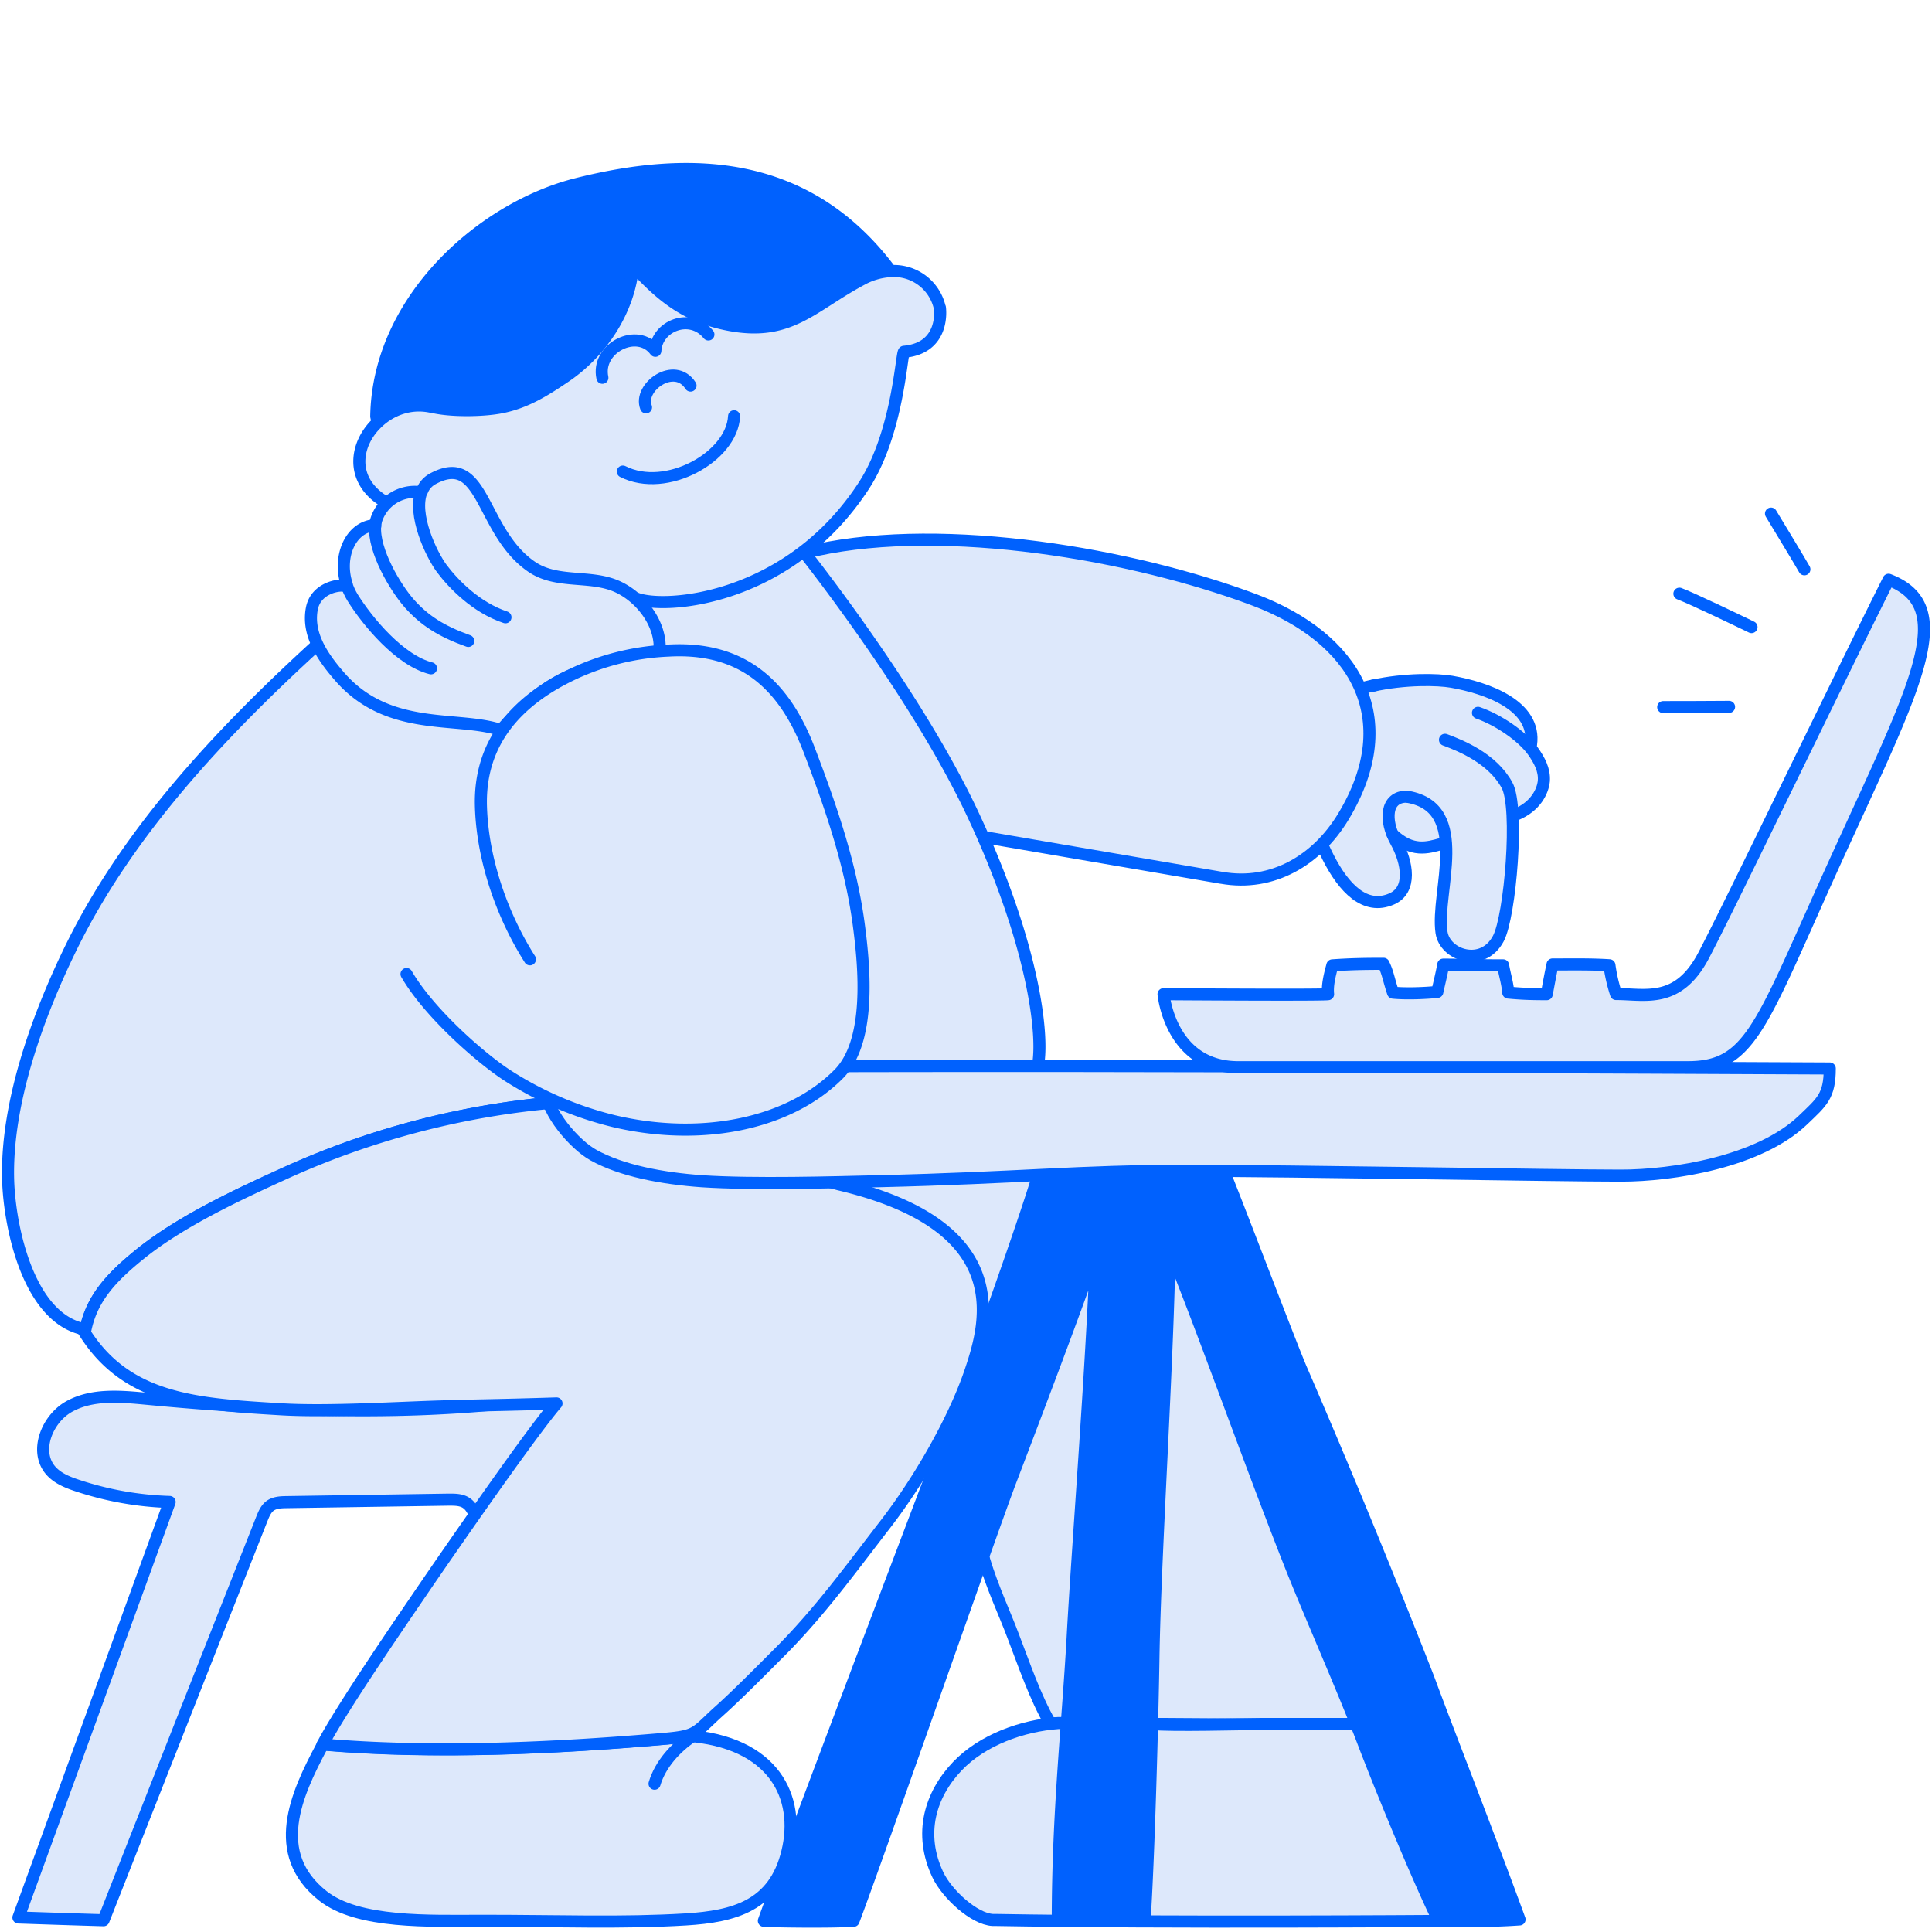
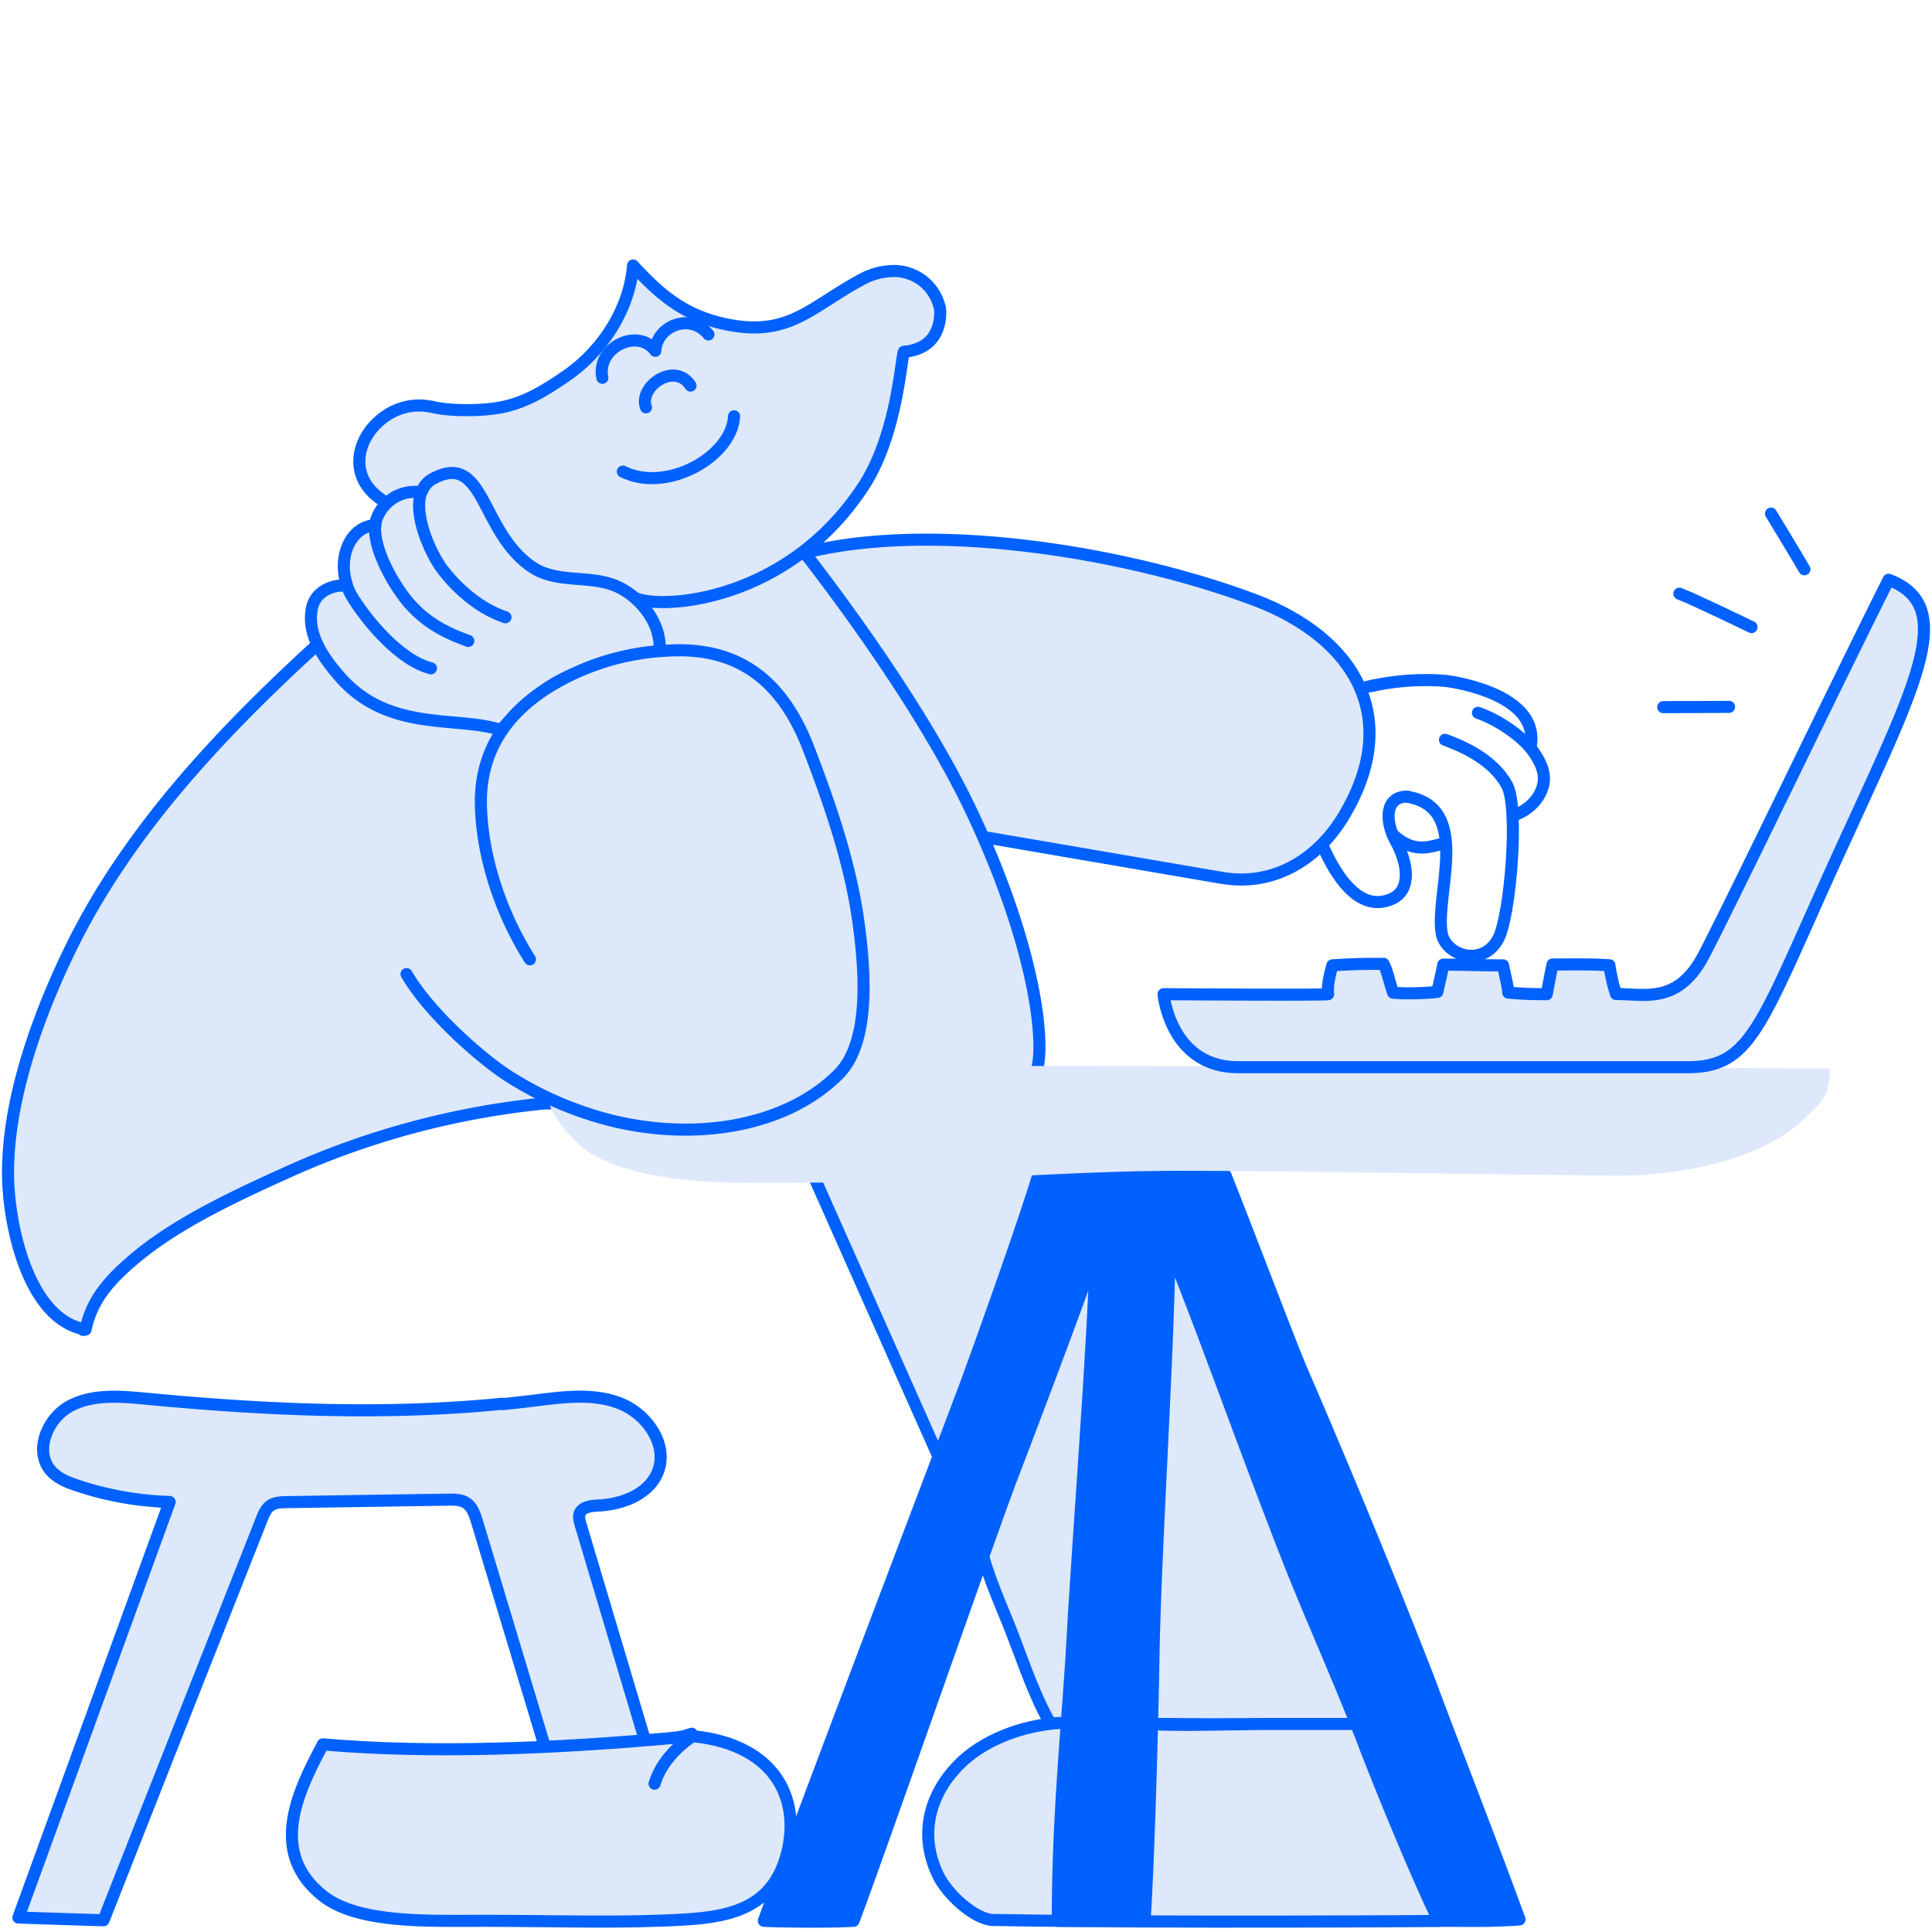
<svg xmlns="http://www.w3.org/2000/svg" width="240" height="240" fill="none">
-   <path fill="#DDE8FB" d="M178.11 105.07c.27-.1.6-.45.87-.48.69-.1.48.3.4.95-.12 1.07-.12 2.15-.24 3.24-.15 1.27-.28 2.6-.37 3.85-.04.62-.16 1.18.03 1.78.32 1 .85 3.25 1.69 3.88 1 .74 2.36.2 3.53.24-.67.88 1.58-1.67 2.01-3.21.47-1.69.15-2.77 1.06-3.87.42-.52-.15-2.16.03-2.88.2-.86.6-1.77.64-2.66.07-1.62.34-3.3.18-4.9.08.86 2.9-1.73 3.09-1.98.86-1.09.95-2.71.35-3.94-.2-.44-.48-.86-.73-1.27-.18-.27-.75-.76-.8-1.04-.13-.5.24-1 .26-1.5 0-.6-.24-.94-.56-1.4-.75-1.05-1.4-2.02-2.57-2.67a22.3 22.3 0 0 0-3.13-1.4c-.78-.28-1.5-.83-2.3-1.02-1.7-.4-3.29-.27-5.02-.23-.85.01-1.7-.07-2.52-.06-1.72 0-3.43.82-5.04 1.28-2.44.7-4.14 1.84-5.9 3.66-3.99 4.14-1.54 10 .54 14.32.47.99.96 2.47 1.65 3.14.94-2-.2.73 1.29 2.16.63.6 2.1 2.03 1.26 2.65 1.02.59 2.66.54 4 .48 1.1-.05 1.86-.96 2.42-1.81.63-.97.45-1.75.35-2.85a5.3 5.3 0 0 0-.5-1.87c-.17-.41-.51-.85-.38-1.3 1.57.36 2.73 1.34 4.43.7h-.02Z" />
  <path stroke="#0061FE" stroke-linecap="round" stroke-linejoin="round" stroke-width="1.5" d="M174.9 98.99c7.88 1.39 3.43 11.83 4.17 16.83.42 2.9 5.13 4.42 7.06.77 1.48-2.78 2.61-16.3 1.07-19.06-1.81-3.3-5.67-4.88-7.7-5.63" />
  <path stroke="#0061FE" stroke-linecap="round" stroke-linejoin="round" stroke-width="1.5" d="M183.6 88.55c2.55.88 5.5 2.91 6.83 4.76.78 1.1 1.46 2.33 1.35 3.71-.12 1.25-1 3.17-3.48 4.18m-13.53-2.24c-2.7 0-2.78 3-1.38 5.54 1.51 2.71 2 6.07-.51 7.17-6.6 2.9-10.64-11.25-11.42-16.25-.75-4.78 3.55-9.26 9.34-10.3" />
  <path stroke="#0061FE" stroke-linecap="round" stroke-linejoin="round" stroke-width="1.5" d="M170.49 85.19c4.07-.9 8.12-.8 9.84-.5 4.34.76 10.55 2.92 9.86 7.8M173 103.65c2.4 2.25 4.32 1.68 6.07 1.18" />
  <path fill="#DDE8FB" stroke="#0061FE" stroke-linecap="round" stroke-linejoin="round" stroke-width="1.5" d="M151.74 109.04c6.36 1.13 11.89-2.21 15.14-7.6 7.45-12.34 1.34-22.23-11-26.9-15.17-5.71-38.36-9.67-54.44-6.21-2.48.53-3.73-3.05-5.48-1.51-7.57 6.7-8.43 21.24-3.83 29.04 2.3 3.92 5.98 6.13 10.88 4.83l48.7 8.35h.03Z" />
  <path fill="#DDE8FB" d="M67.68 137.07a101.7 101.7 0 0 0-31.86 8.5c-6.09 2.75-13.39 6.12-18.55 10.33-3.6 2.94-5.85 5.48-6.64 9.26-7.1-1.24-9.45-12.77-9.62-18.59-.27-9.56 3.71-20.48 7.86-28.94 7.07-14.4 18.6-26.62 30.32-37.35l34.23-14.2 25.69 1.53s14.66 18.21 21.94 33.97c9.96 21.5 8.86 34.51 6.35 32.05l-59.71 3.46" />
  <path stroke="#0061FE" stroke-linecap="round" stroke-linejoin="round" stroke-width="1.5" d="M67.68 137.07a101.7 101.7 0 0 0-31.86 8.5c-6.09 2.75-13.39 6.12-18.55 10.33-3.6 2.94-5.85 5.48-6.64 9.26m0 0-.3.05m.3-.05c-7.1-1.24-9.45-12.77-9.62-18.59-.27-9.56 3.71-20.48 7.86-28.94 7.07-14.4 18.6-26.62 30.32-37.35l34.23-14.2 25.69 1.53s14.66 18.21 21.94 33.97c9.96 21.5 8.86 34.51 6.35 32.05l-59.71 3.46" />
-   <path fill="#0061FE" stroke="#0061FE" stroke-linecap="round" stroke-linejoin="round" stroke-width="1.5" d="M46.74 51.73c.25-14.61 13.27-25.93 24.84-28.85 14.66-3.7 28.73-2.8 38.83 10.47l.06.34a8.38 8.38 0 0 0-3.43 1.02c-6.29 3.36-8.96 7.17-16.74 5.6-5.43-1.1-8.39-3.8-11.67-7.33-.44 5.46-3.84 10.7-8.43 13.81-2.54 1.72-4.93 3.23-8 3.82-2.25.44-6.34.5-8.66-.1h-.11c-2.5-.5-4.87.4-6.53 1.96l-.16-.74Z" />
  <path fill="#DDE8FB" d="M116.74 38.22a5.84 5.84 0 0 0-6.26-4.53 8.39 8.39 0 0 0-3.43 1.02c-6.29 3.36-8.95 7.17-16.74 5.6-5.42-1.1-8.39-3.8-11.67-7.33-.44 5.46-3.84 10.7-8.43 13.81-2.54 1.72-4.92 3.23-8 3.82-2.25.44-6.34.5-8.65-.1h-.12c-2.5-.5-4.87.4-6.52 1.96-2.79 2.6-3.52 7.05.68 9.73 0 0 3.95 1.67 7.26-.38.7 1 5.8 7.21 12.21 10.35 5.22 2.55 12.07 2.21 12.07 2.21 3.77 1.34 18.97.08 28.16-14.03 4.24-6.49 4.68-16.46 5-16.65 5.2-.47 4.46-5.48 4.46-5.48" />
  <path stroke="#0061FE" stroke-linecap="round" stroke-linejoin="round" stroke-width="1.5" d="M116.74 38.22a5.84 5.84 0 0 0-6.26-4.53 8.39 8.39 0 0 0-3.43 1.02c-6.29 3.36-8.95 7.17-16.74 5.6-5.42-1.1-8.39-3.8-11.67-7.33-.44 5.46-3.84 10.7-8.43 13.81-2.54 1.72-4.92 3.23-8 3.82-2.25.44-6.34.5-8.65-.1h-.12c-2.5-.5-4.87.4-6.52 1.96-2.79 2.6-3.52 7.05.68 9.73 0 0 3.95 1.67 7.26-.38.7 1 5.8 7.21 12.21 10.35 5.22 2.55 12.07 2.21 12.07 2.21 3.77 1.34 18.97.08 28.16-14.03 4.24-6.49 4.68-16.46 5-16.65 5.2-.47 4.46-5.48 4.46-5.48" />
  <path stroke="#0061FE" stroke-linecap="round" stroke-linejoin="round" stroke-width="1.5" d="M77.37 58.58c5.4 2.73 13.56-1.83 13.82-6.87M80.25 50.6c-.98-2.52 3.55-5.76 5.53-2.7m-10.95-.97c-.8-3.71 4.38-6.32 6.58-3.35.15-3.09 4.34-4.8 6.59-2.03" />
  <path fill="#DDE8FB" d="M122.23 193.7c1.1 3.64 2.55 6.66 3.63 9.54 1.34 3.49 2.73 7.6 4.6 10.83l43.33.28-28.62-72.14-44.67 2.59 21.74 48.88" />
  <path stroke="#0061FE" stroke-linecap="round" stroke-linejoin="round" stroke-width="1.5" d="M122.23 193.7c1.1 3.64 2.55 6.66 3.63 9.54 1.34 3.49 2.73 7.6 4.6 10.83l43.33.28-28.62-72.14-44.67 2.59 21.74 48.88" />
  <path fill="#DDE8FB" stroke="#0061FE" stroke-linecap="round" stroke-linejoin="round" stroke-width="1.5" d="M168.5 214.16h-11.94c-2 0-11.08.25-13.4 0l-11.68-.12c-4.5.32-9.43 2.1-12.54 5.35-3.38 3.54-4.86 8.4-2.43 13.52 1.14 2.39 4.5 5.48 6.82 5.6h.48c20.82.37 54.92.12 54.92.12l-10.23-24.47Z" />
  <path fill="#0061FE" stroke="#0061FE" stroke-linecap="round" stroke-linejoin="round" stroke-width="1.5" d="M128.85 146.4c-1.83 6.02-7.33 21.4-8.94 25.74-1.4 3.78-20.82 54.79-25.02 66.47 1.55.09 8.03.18 11.14 0 3.1-8.22 17.02-48.13 19.47-54.58 2.05-5.38 8.1-21.21 10.66-28.7-.55 14.79-2.34 37.42-2.92 48.21-.59 10.59-1.84 21.73-1.84 35.07h10.78c.51-7.67.98-24.78 1.1-32.5.2-13.03 1.83-37.44 2-51.14 4.33 10.65 9.5 25.4 14.8 38.9 2.57 6.55 6.76 15.9 9.25 22.5 1.9 5 6.47 16.22 9.38 22.24 4.21 0 6.32.09 10.05-.17-4.21-11.51-8.62-22.64-11.32-29.96a1177.25 1177.25 0 0 0-15.7-38.17c-1.03-2.29-7.3-18.81-9.5-24.3l-23.39.37v.02Z" />
  <path fill="#DDE8FB" stroke="#0061FE" stroke-linecap="round" stroke-linejoin="round" stroke-width="1.5" d="M62.38 174.38c-14.69 1.46-29.55.77-44.26-.63-3.2-.3-6.62-.6-9.45.93-2.83 1.52-4.48 5.66-2.32 8.05.84.93 2.07 1.42 3.25 1.81a40.11 40.11 0 0 0 11.47 2.04L2.29 238.2c3.52.12 7.05.24 10.57.34 6.55-16.63 13.1-33.24 19.67-49.86.24-.6.5-1.23 1.02-1.62.57-.42 1.34-.45 2.06-.46l20.16-.31c.7 0 1.45 0 2.05.35.82.48 1.16 1.48 1.44 2.4l14.88 49.4c2.43 0 4.87-.14 7.3-.2 1.38-.04 5.32.7 5.57-1.28.1-.81-.3-1.57-.66-2.3-1.82-3.64-2.97-7.54-4.13-11.43L72.1 189.3c-.11-.4-.23-.82-.11-1.21.26-.9 1.45-1.03 2.37-1.07 2.98-.15 6.26-1.41 7.36-4.18 1.35-3.4-1.42-7.29-4.84-8.56-3.41-1.28-7.21-.7-10.85-.25-1.2.14-2.4.28-3.6.4l-.05-.04Z" />
  <path fill="#DDE8FB" stroke="#0061FE" stroke-linecap="round" stroke-linejoin="round" stroke-width="1.5" d="M85.21 215.6c10.95.74 14.25 7.68 12.6 14.44-1.62 6.71-6.62 8.03-12.6 8.4-7.93.48-15.7.17-25.2.17-6.7 0-15.53.37-19.91-3.1-6.64-5.27-3.29-12.61-.18-18.45l.18-.37c13.7 1.2 29.23.46 42.73-.73 1.51-.13 2.4-.3 3.1-.59l-.72.22v.02Z" />
  <path stroke="#0061FE" stroke-linecap="round" stroke-linejoin="round" stroke-width="1.5" d="M217.58 77.9c-.97-.47-7.45-3.6-8.96-4.15m-2.01 14.09c1.2 0 7-.01 8.18-.03M220 63.8c.3.5 3.88 6.4 4.15 6.92" />
-   <path fill="#DDE8FB" stroke="#0061FE" stroke-linecap="round" stroke-linejoin="round" stroke-width="1.5" d="m67.68 137.07 36.51 10.05c21.73 5.11 18.45 16.99 16.44 23.01-2.11 6.35-6.57 13.94-10.63 19.2-4.28 5.53-8.12 10.86-13.1 15.86-2.2 2.2-5.2 5.25-7.5 7.31-1.79 1.6-2.4 2.42-3.49 2.89-.69.3-1.58.45-3.09.59-13.5 1.18-29.04 1.92-42.74.73 2.38-4.56 10.03-15.66 12.42-19.18 3.11-4.56 13.33-19.35 16.63-23.19-7.2.23-10.7.25-14.25.37-5.74.17-14.14.7-19.91.36-10.54-.63-19.35-1.1-24.66-9.86l.3-.05c.8-3.78 3.04-6.33 6.65-9.26 5.16-4.21 12.46-7.58 18.54-10.34a102.6 102.6 0 0 1 31.86-8.49h.02Z" />
  <path stroke="#0061FE" stroke-linecap="round" stroke-linejoin="round" stroke-width="1.5" d="M81.31 221.58c.73-2.44 2.62-4.48 4.63-5.85" />
  <path fill="#DDE8FB" d="M81.93 80.84c.26-3.33-2.32-6.63-5.2-7.95-3.38-1.56-7.56-.3-10.74-2.52-6.33-4.39-5.8-14.31-12.17-10.92-.69.36-1.14.9-1.4 1.56l-.55.1a5.03 5.03 0 0 0-5.11 3.42c-.08.25-.12.53-.14.8l-.1-.08c-2.92.2-4.56 3.81-3.47 7.27l-.18.28c-.73-.25-3.65.25-4.13 2.8-.62 3.23 1.42 6.1 3.41 8.4 6.09 7.07 14.74 4.87 20.09 6.7 0 0 4.15-5.07 8.76-6.84 4.62-1.78 10.96-3.02 10.96-3.02" />
  <path stroke="#0061FE" stroke-linecap="round" stroke-linejoin="round" stroke-width="1.5" d="M81.93 80.84c.26-3.33-2.32-6.63-5.2-7.95-3.38-1.56-7.56-.3-10.74-2.52-6.33-4.39-5.8-14.31-12.17-10.92-.69.36-1.14.9-1.4 1.56l-.55.1a5.03 5.03 0 0 0-5.11 3.42c-.08.25-.12.53-.14.8l-.1-.08c-2.92.2-4.56 3.81-3.47 7.27l-.18.28c-.73-.25-3.65.25-4.13 2.8-.62 3.23 1.42 6.1 3.41 8.4 6.09 7.07 14.74 4.87 20.09 6.7 0 0 4.15-5.07 8.76-6.84 4.62-1.78 10.96-3.02 10.96-3.02" />
  <path stroke="#0061FE" stroke-linecap="round" stroke-linejoin="round" stroke-width="1.5" d="M52.38 61.01c-1.17 2.86 1.18 7.86 2.54 9.67 1.42 1.87 4.22 4.79 7.87 6M46.6 65.32c-.23 3.07 2.49 7.66 4.27 9.67 1.84 2.06 3.9 3.41 7.3 4.63m-15.15-7.1c.19.59.45 1.18.79 1.73 1.82 2.92 5.85 7.8 9.73 8.77" />
  <path fill="#DDE8FB" d="M67.87 135.52c0 2.58 3.47 6.66 5.85 7.97 3.47 1.94 8.53 2.9 13.51 3.25 6.4.42 16.38.13 21.73 0 18.08-.43 24.73-1.3 38.35-1.3 13.62 0 45.98.6 54.06.6 6.36 0 17.16-1.67 22.63-6.93 2.3-2.21 3.3-2.93 3.3-6.38-4.52 0-123.03-.7-159.2 0" />
-   <path stroke="#0061FE" stroke-linecap="round" stroke-linejoin="round" stroke-width="1.5" d="M67.87 135.52c0 2.58 3.47 6.66 5.85 7.97 3.47 1.94 8.53 2.9 13.51 3.25 6.4.42 16.38.13 21.73 0 18.08-.43 24.73-1.3 38.35-1.3 13.62 0 45.98.6 54.06.6 6.36 0 17.16-1.67 22.63-6.93 2.3-2.21 3.3-2.93 3.3-6.38-4.52 0-123.03-.7-159.2 0" />
  <path fill="#DDE8FB" d="M50.5 121c2.75 4.75 9.05 10.3 12.43 12.53a43.5 43.5 0 0 0 13.32 5.74c10.78 2.55 21.7.44 27.94-5.85 4.04-4.06 3.19-13.24 2.51-18.41-.98-7.54-3.49-14.8-6.19-21.87-3.15-8.26-8.47-12.85-17.51-12.32a30.84 30.84 0 0 0-12.06 3.02c-6.86 3.31-11.39 8.46-11.2 16.23.17 6.58 2.57 13.56 6.09 19.1" />
  <path stroke="#0061FE" stroke-linecap="round" stroke-linejoin="round" stroke-width="1.5" d="M50.5 121c2.75 4.75 9.05 10.3 12.43 12.53a43.5 43.5 0 0 0 13.32 5.74c10.78 2.55 21.7.44 27.94-5.85 4.04-4.06 3.19-13.24 2.51-18.41-.98-7.54-3.49-14.8-6.19-21.87-3.15-8.26-8.47-12.85-17.51-12.32a30.84 30.84 0 0 0-12.06 3.02c-6.86 3.31-11.39 8.46-11.2 16.23.17 6.58 2.57 13.56 6.09 19.1" />
  <path fill="#DDE8FB" stroke="#0061FE" stroke-linecap="round" stroke-linejoin="round" stroke-width="1.5" d="M209.65 132.57c7.52 0 8.91-4.62 17.06-22.75 10.65-23.66 17.07-34.3 7.9-37.8-6.8 13.58-19.3 39.62-22.94 46.6-3.2 6.14-7.24 4.86-10.92 4.86a20.4 20.4 0 0 1-.82-3.57c-2.29-.15-4.59-.1-7.07-.1-.35 1.65-.45 2.3-.72 3.69-2.02 0-3.22-.05-4.78-.2-.08-1.1-.45-2.28-.64-3.38-3.67 0-4.68-.09-7.43-.09-.2 1.1-.46 2.11-.74 3.39-1.54.16-3.96.25-5.5.09-.55-1.66-.64-2.48-1.18-3.58-2.57 0-4.2.04-6.36.19-.3 1.11-.65 2.43-.53 3.58-.7.14-20.44 0-20.44 0s.82 9.07 9.28 9.07h55.83Z" />
</svg>